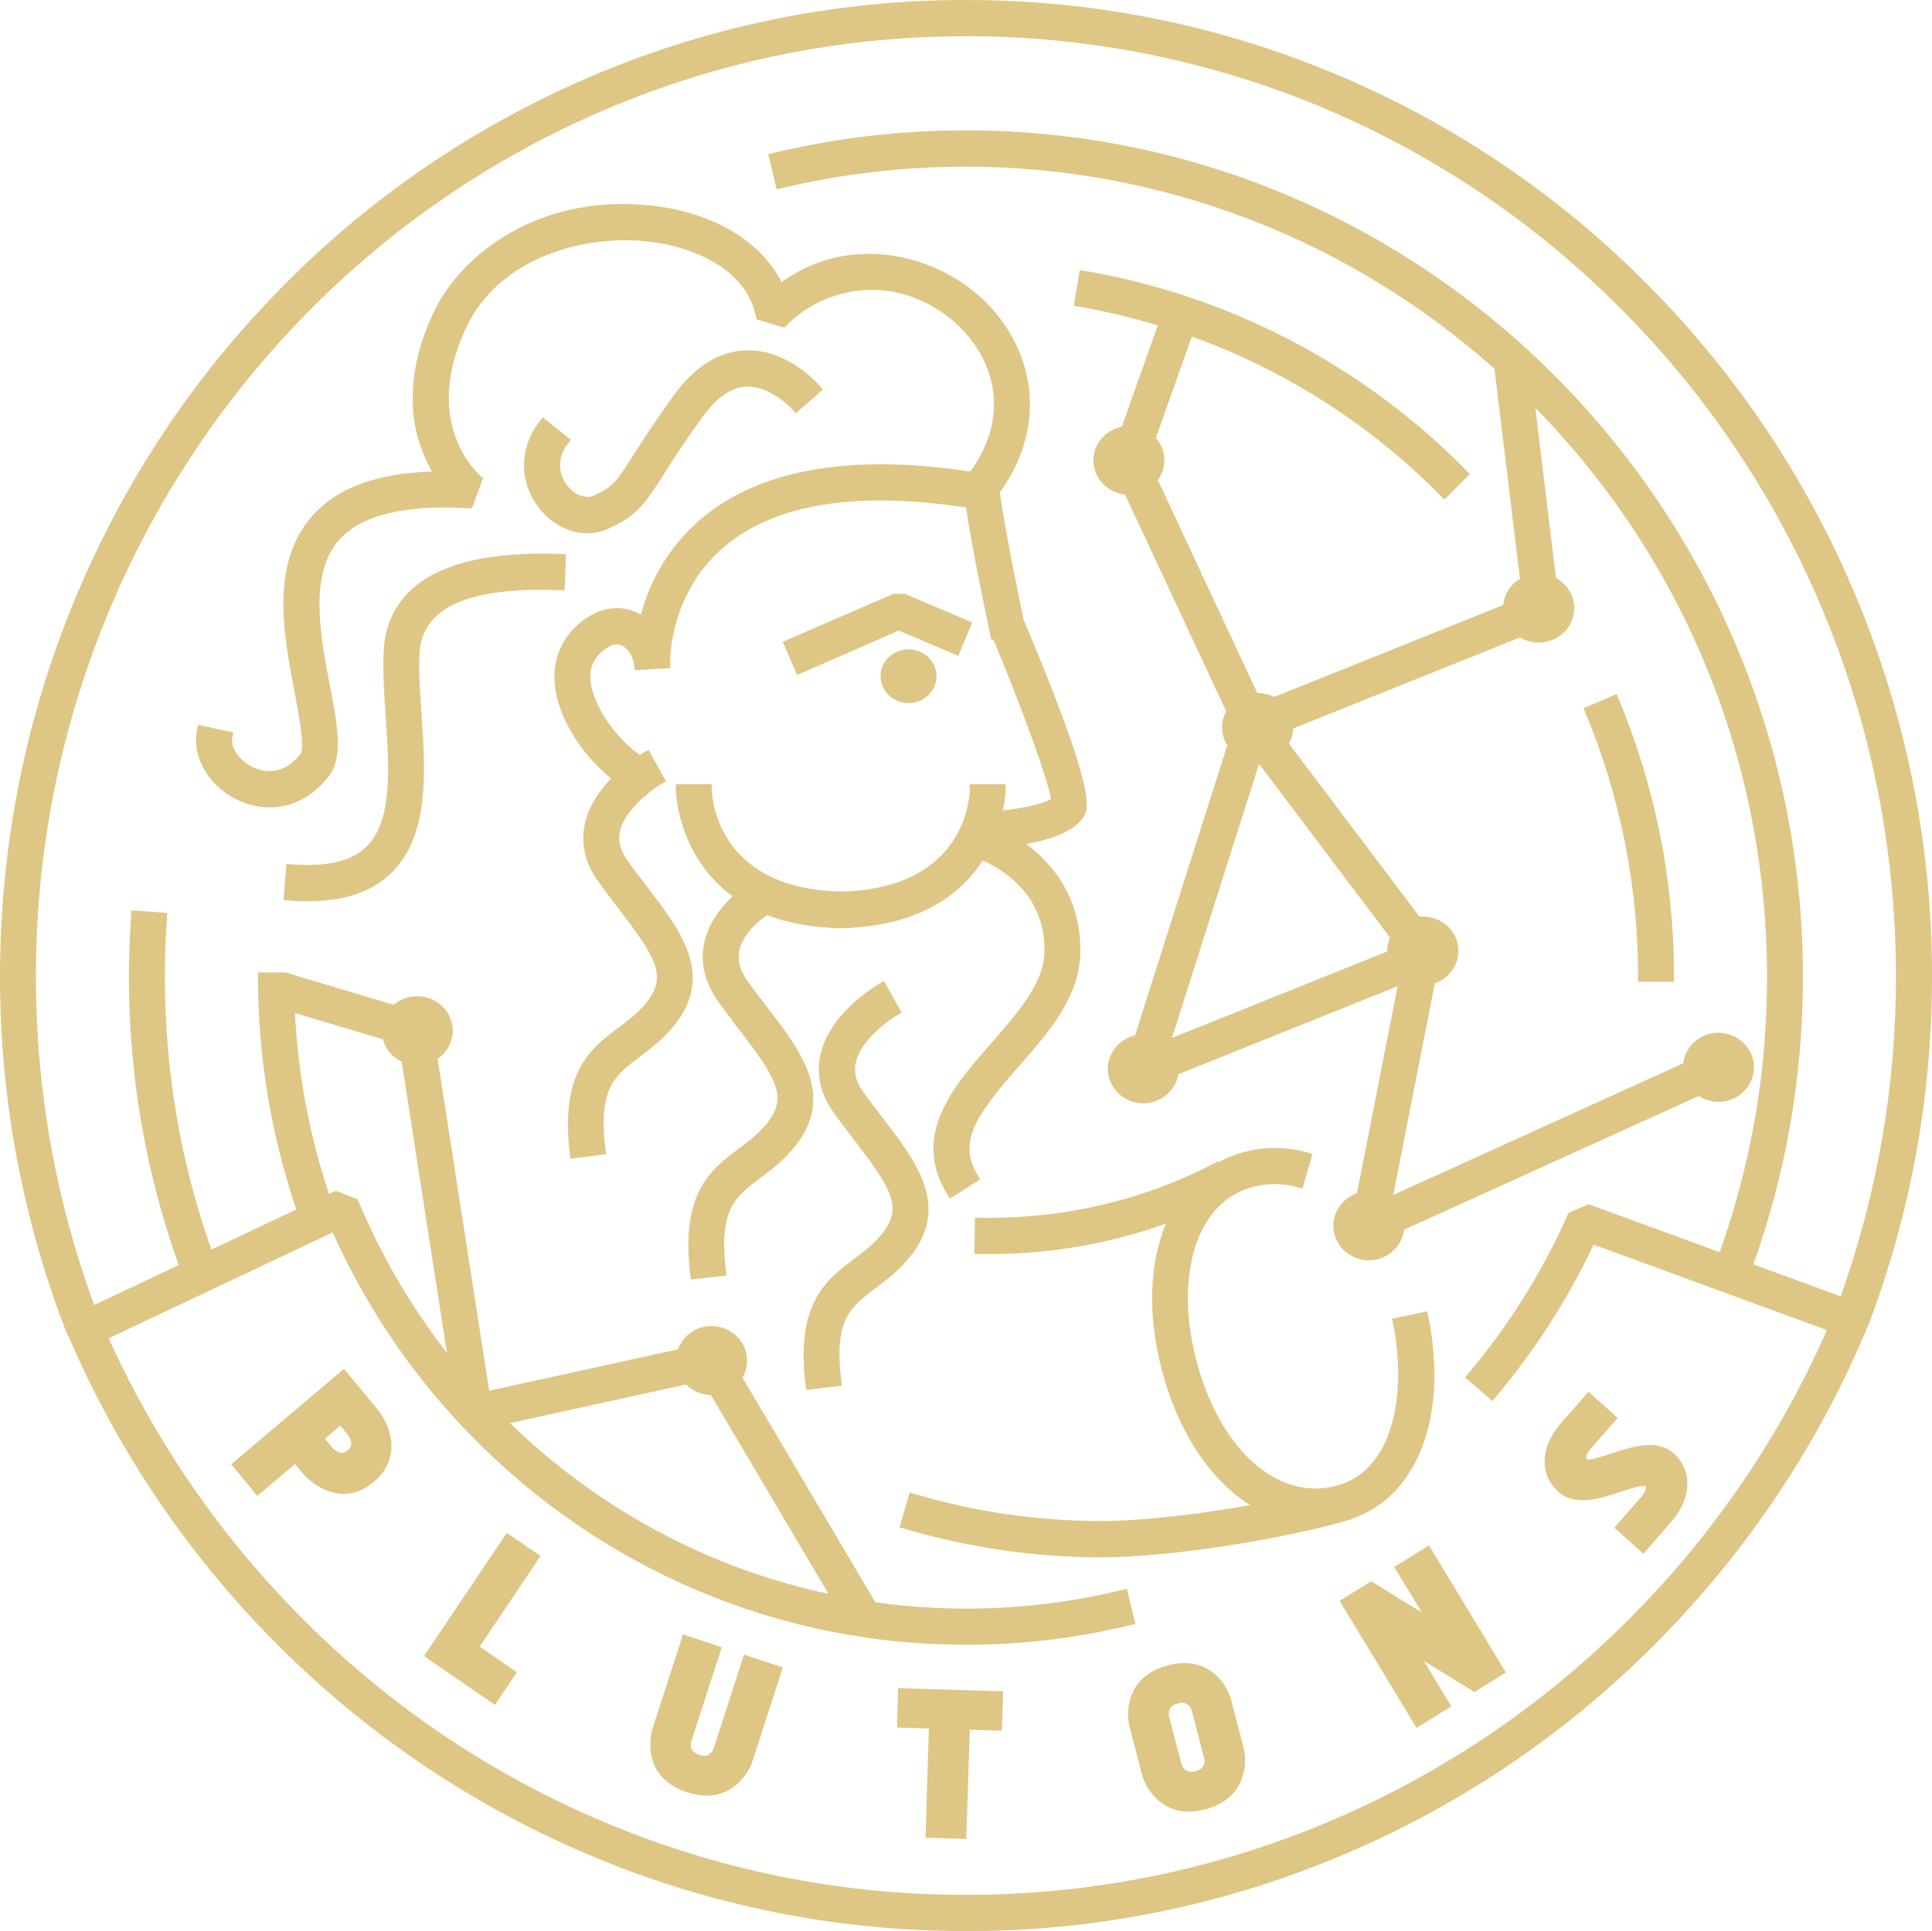
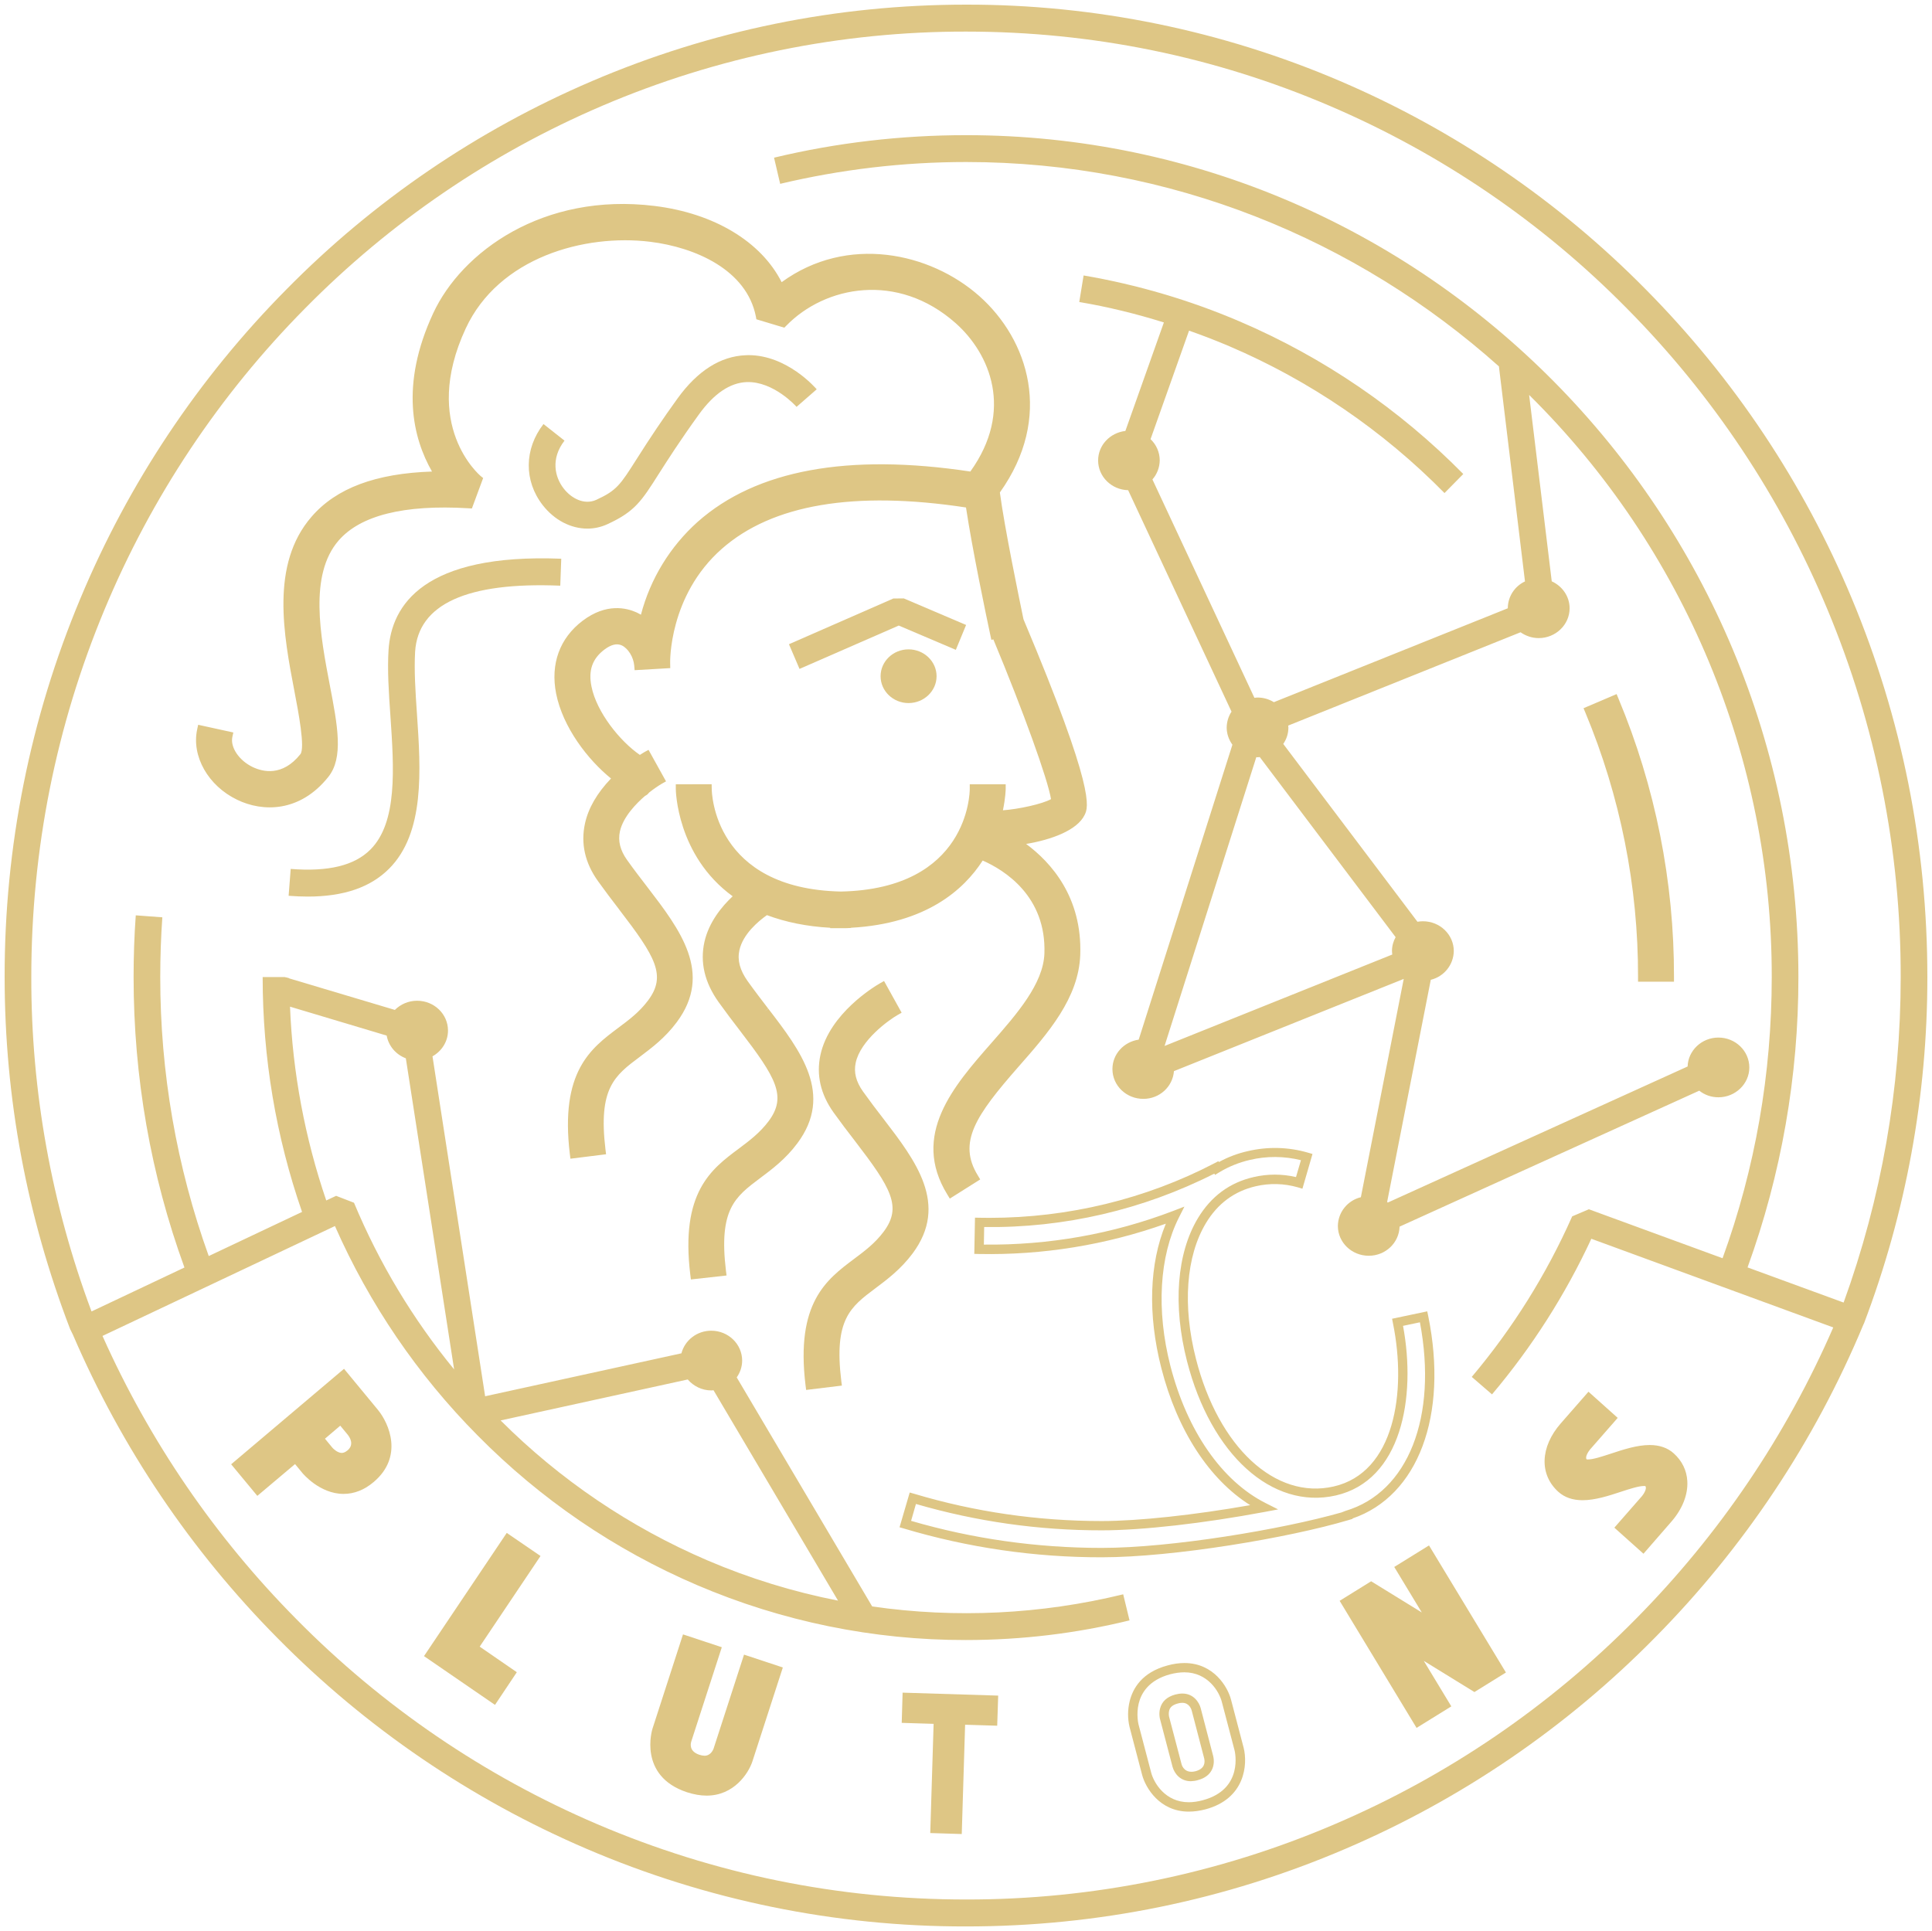
<svg xmlns="http://www.w3.org/2000/svg" version="1.1" id="Layer_1" x="0px" y="0px" viewBox="0 0 1956.6 1955.9" style="enable-background:new 0 0 1956.6 1955.9;" xml:space="preserve">
  <style type="text/css">
	.st0{fill-rule:evenodd;clip-rule:evenodd;fill:#DEC685;}
</style>
  <g>
    <path class="st0" d="M891,1136c-6.8-8.8-13.9-18.1-20.9-27.9c-7.8-11-10.5-21.6-8.1-32.7c5.2-24.2,34.1-45.4,44.8-51.5l-13.2-23.8   c-2,1.1-49,28.2-57.9,69.3c-4.1,18.8,0.1,37.2,12.5,54.6c7.2,10.1,14.5,19.6,21.5,28.7c34.9,45.5,50.7,68.7,29.2,97.6   c-9.2,12.3-19.8,20.3-31.1,28.7c-28,21-57,42.7-47.2,123.5l26.7-3.3c-7.9-65.1,10.7-79,36.5-98.3c11.8-8.8,25.1-18.8,36.7-34.3   C955.4,1219.8,924.1,1179.1,891,1136" />
    <path class="st0" d="M891.9,1006.7c-12.1,7.7-44.5,31.1-51.6,63.7c-3.8,17.4,0.1,34.5,11.8,50.8c7.2,10.1,14.4,19.5,21.3,28.5   c35.4,46.2,52.8,71.7,29.3,103.3c-9.6,12.9-20.5,21-32.1,29.7c-27.6,20.7-53.7,40.2-45.9,114.4l17.3-2.2   c-6.7-63.8,13.4-78.9,38.8-97.9c11.6-8.7,24.6-18.4,35.8-33.3c32.8-44,4-81.5-29.4-125c-6.8-8.9-14-18.2-21-28.1   c-8.7-12.2-11.6-24.1-8.9-36.5c5.1-23.3,30-43.6,43.1-52.1L891.9,1006.7L891.9,1006.7L891.9,1006.7z M816.4,1407.8l-0.6-4.7   c-10.2-83.6,21.3-107.1,49-127.9c11-8.2,21.5-16.1,30.2-27.8c18.7-25.1,7.5-44-29.2-91.8c-7.4-9.5-14.6-19.1-21.6-28.8   c-13.2-18.5-17.7-38.2-13.3-58.4c9.1-41.9,54.9-69.4,60.2-72.4l4.2-2.4l17.8,32.1l-4,2.3c-9.5,5.4-37.7,25.9-42.5,48.4   c-2.1,9.6,0.3,19.1,7.3,29c7,9.8,14,19,20.8,27.8c32.7,42.6,66.5,86.7,29.5,136.4c-12,16-25.6,26.2-37.6,35.2   c-25.4,19-42.2,31.6-34.6,93.9l0.6,4.7L816.4,1407.8L816.4,1407.8L816.4,1407.8z M568.4,565.9c-139.3-5.5-172,47.1-174.9,92.3   c-1.3,20.4,0.2,43.1,1.9,67.2c3.6,52.8,7.3,107.5-20.3,135.1c-16.2,16.2-42.6,22.6-80.7,19.6l-2.1,27.2c6.7,0.5,13.1,0.8,19.3,0.8   c36.4,0,63.5-9.3,82.4-28.2c36.4-36.4,32.1-100.1,28.3-156.3c-1.6-23.1-3-44.9-1.9-63.6c3.1-48.1,52.5-70.7,147-66.8L568.4,565.9   L568.4,565.9z" />
-     <path class="st0" d="M297.3,903c42.5,2.6,72.9-6,93.3-26.4c34.8-34.9,30.6-97.5,26.9-152.7c-1.6-23.2-3-45.1-1.9-64.2   c3.2-50.4,52.7-74.4,147.2-71.4l0.7-17.8C459,567.2,402,597.7,398.2,658.5c-1.3,20.3,0.2,42.7,1.9,66.5   c3.6,53.9,7.4,109.7-21.7,138.8c-16.5,16.5-42.5,23.5-79.6,21.3L297.3,903L297.3,903z M311.6,912.8c-6.3,0-12.8-0.2-19.7-0.8   l-4.7-0.4l2.8-36.6l4.7,0.4c36.6,2.9,61.8-3.1,76.9-18.3c26.1-26.1,22.4-79.7,19-131.5c-1.6-24.1-3.2-46.9-1.9-67.8   c3-47.3,36.6-102.3,179.8-96.7l4.7,0.2l-1.4,36.7l-4.7-0.2c-91.3-3.7-139.2,17.3-142.1,62.4c-1.2,18.4,0.3,40.1,1.9,63   c3.9,57.2,8.2,122.1-29.6,160C377.4,903.2,349.3,912.8,311.6,912.8L311.6,912.8L311.6,912.8z" />
    <path class="st0" d="M774.3,1024.2c-6.8-8.9-13.9-18.1-20.9-28c-8.7-12.2-11.7-23.6-9.2-35c4.3-19.4,23.2-34.1,31.9-39.9   c18.8,7.5,41.6,12.5,69.4,13.6v0.2c1.9,0,3.9,0,5.8-0.1c1.9,0.1,3.8,0.1,5.8,0.1v-0.2c77.3-3,116.4-36.6,136.2-69.6   c18.5,7.5,71.5,34.7,69.1,100.4c-1.2,32.4-28.3,63.3-54.6,93.2c-37.3,42.6-79.7,90.9-44.4,148.2l22.9-14.4   c-23-37.4,0.4-68.7,41.7-115.7c29.4-33.5,59.8-68.2,61.3-110.3c2.1-58.7-31.4-95.7-63-115.2c26.4-2.7,59.9-11.7,68-28.5   c2.9-6,10.5-21.9-62.3-195.1c-5.2-24.8-19.9-95.9-24.2-130.5c54.1-74.4,29.9-150.7-19-194.1c-50.6-44.8-134.3-61.2-198.9-10.3   c-18.5-42.3-65.3-72.1-127.5-79.8c-110.6-13.6-191.3,45.4-219.4,106c-36.3,78.3-16.3,133.4,2.9,162.8   c-59.9,0.6-101.6,15.3-126.8,44.4C278.7,573,292.2,643.3,303,699.9c5,26.3,11.3,59,4.9,67c-21,26.4-44.8,18.8-54.1,14.3   c-15.9-7.7-25.9-23-23.1-35.6l-26.3-5.8c-5.4,25,10.5,52.8,37.9,66c24.2,11.7,59.7,12.1,86.7-21.9c14.2-17.8,8.2-49.3,0.5-89.2   c-9.6-50.7-21.7-113.7,10-150.4c23.1-26.7,68.6-38.1,135.3-34.3l9.1-24.3c-0.7-0.5-63.9-52.6-16.4-154.9   c34.4-74.2,123.5-99,191.8-90.6c47.3,5.8,101.2,29.7,111,79.5l22.8,6.9c40.7-41.8,116.9-57,178-2.8c37,32.8,62.3,93.9,13.9,158.9   c-123.9-19.2-216.6-2.7-275.2,49.5c-35.6,31.6-51,69.6-57.7,98.3c-2.9-2.3-6-4.2-9.3-5.8c-9.2-4.2-27.8-8.7-49.8,7.8   c-21.8,16.4-30.7,41-25.1,69.1c6.6,33.5,32.4,67.4,58,86.5c-12.2,11.9-24.7,27.9-28.9,47.2c-4.1,18.8,0.1,37.2,12.5,54.6   c7.2,10.1,14.5,19.6,21.5,28.7c34.9,45.5,50.7,68.7,29.2,97.6c-9.2,12.3-19.9,20.3-31.2,28.7c-28,21-57,42.7-47.2,123.5l26.7-3.3   c-7.9-65.1,10.7-79,36.5-98.2c11.8-8.8,25.1-18.8,36.7-34.3c34.9-46.8,3.6-87.5-29.5-130.7c-7.1-9.2-14.1-18.5-20.9-27.9   c-7.8-11-10.4-21.7-8.1-32.7c3.3-15.4,16.2-29.6,27.9-39.4c0.8,0.3,3.2-2.6,3.2-2.6c5.5-4.3,10.4-7.6,13.7-9.4v0l-6.6-11.9   l-6.6-11.9c-2.4,1.4-4.7,2.8-7,4.4c-20.7-13.1-47.8-44.5-53.7-74.1c-3.6-18,1.3-31.7,14.8-42c8.3-6.3,15.8-7.9,22.5-4.8   c8,3.6,14.6,14.1,15.3,24.3l12.7-1l14.2-0.6c-0.1-0.7-1.8-70.6,53.9-119.8c52.7-46.6,138.4-60.7,254.6-42.5   c6.7,46.1,24.4,128.7,25.2,132.6l1.2-0.3c29.3,69.8,59.4,151.1,60.6,169.5c-8.5,7.4-44.3,14.1-59.7,14c3.9-15.3,4-26.1,4-26.5h-27   c0,4.4-1.6,105.8-135.3,108.6C718.3,905,716,803.6,715.9,799.2l-13.4,0.1H689c0,1,1,68.7,60.5,108.2   c-12.2,10.4-26.9,26.6-31.6,47.7c-4.3,19.2,0.2,38.4,13.6,57.1c7.2,10.1,14.5,19.6,21.5,28.7c34.9,45.5,50.7,68.6,29.2,97.5   c-9.2,12.3-19.9,20.3-31.1,28.8c-28,21-57,42.6-47.2,123.5l26.7-3.3c-7.9-65.1,10.7-79,36.5-98.3c11.8-8.8,25.1-18.8,36.7-34.3   C838.6,1108,807.3,1067.3,774.3,1024.2" />
    <path class="st0" d="M694,804c1.4,15.8,9.8,67.5,58.2,99.5l5.2,3.5l-4.8,4.1c-11.3,9.6-25.6,25.1-30,45.1   c-4,17.9,0.3,35.8,12.8,53.3c7.2,10.1,14.4,19.6,21.4,28.6c35.3,46.1,52.7,71.6,29.2,103.2c-9.6,12.8-20.4,21-31.9,29.6   c-27.8,20.8-53.9,40.3-46.1,114.6l17.4-2.2c-6.7-63.8,13.4-79,38.8-97.9c11.6-8.7,24.6-18.4,35.7-33.3c32.7-43.9,4-81.4-29.3-124.9   l3.7-3l-3.8,2.9c-6.8-8.9-13.9-18.2-21-28.1c-9.5-13.3-12.8-26.1-9.9-38.8c4.7-21.3,25.3-37.1,33.9-42.9l2.1-1.4l2.3,0.9   c19.5,7.8,42.4,12.3,67.8,13.3l4.4,0.2h1.2l3.5,0l2.2-0.2c62.5-2.5,107-25.1,132.4-67.3l2.1-3.4l3.7,1.5   c17.5,7.1,74.6,35.6,72.1,105c-1.3,34-29,65.6-55.7,96.1c-35.4,40.3-75.3,85.8-46.4,138.5l14.9-9.4c-20.6-38.3,4.4-71.6,44.5-117.3   c28.9-32.9,58.7-66.9,60.2-107.3c2.3-62.4-37.1-96.4-60.8-111l-11.8-7.3l13.8-1.4c27.2-2.8,57.5-11.9,64.2-25.8   c6.4-13.3-14.6-77.6-62.4-191.2c-4.8-22.7-20.1-96.5-24.5-131.8l-0.3-1.8l1.1-1.6c52.4-72,28.5-146.2-18.4-187.8   c-48.1-42.6-129.7-59.8-192.8-10.1l-4.8,3.8l-2.4-5.6c-17.9-40.9-64.2-69.7-123.7-77c-108.3-13.3-187.1,44.2-214.5,103.3   c-34.5,74.4-17.7,127.1,2.5,158.3l4.7,7.2l-8.6,0.1c-58.6,0.6-98.9,14.6-123.2,42.7c-38.9,44.9-25.7,114-15.1,169.5   c6.9,35.8,11.2,61.8,4,70.8c-23.1,29-49.6,20.6-59.9,15.6c-16.2-7.8-26.6-22.5-26.3-36.2l-17.3-3.8c-2.1,21.6,12.4,44.6,36,56.1   c22.5,10.9,55.6,11.2,80.9-20.5c12.8-16.2,7-46.7-0.4-85.4c-9.9-51.7-22.1-116,11-154.3c23.6-27.3,69.2-39.5,135.7-36.1l6.8-18.1   c-11.9-11.5-58.7-64.5-15.1-158.3c35.4-76.4,126.7-101.8,196.6-93.2c48,5.9,102.8,30.1,114.5,80.4l17.4,5.3   c42.7-41.9,120.2-56.3,182.5-1c38.2,33.9,64.9,97.5,14.5,165.3l-1.7,2.3l-2.8-0.4c-122.6-19-213.9-2.8-271.3,48.3   c-35.3,31.4-50.1,69.4-56.2,95.8l-1.7,7.2l-5.8-4.6c-3-2.3-5.7-4-8.3-5.3c-8.2-3.8-25-7.8-44.9,7.3c-20.3,15.3-28.6,38.2-23.4,64.4   c6.7,33.9,33.1,66.4,56.2,83.6l4.5,3.3l-4,3.9c-15,14.4-24.2,29.5-27.6,44.8c-3.8,17.4,0.1,34.5,11.8,50.8   c6.8,9.5,13.7,18.5,20.3,27.1l1.1,1.5c35.4,46.1,52.8,71.6,29.3,103.2c-9.6,12.9-20.6,21.1-32.2,29.7   c-27.6,20.7-53.7,40.2-45.9,114.5l17.4-2.1c-6.7-63.9,13.5-79,38.9-97.9c11.7-8.8,24.7-18.5,35.7-33.3c32.8-44,4-81.5-29.4-125   c-7-9.1-14-18.3-21-28c-8.7-12.1-11.6-24.1-8.9-36.4c3.8-17.4,18.2-32.5,29.5-42.1l2-1.7l0.3,0.1l0.4-0.4c4-3.3,7.7-6,11-8.1   l-8.6-15.5c-0.9,0.6-1.7,1.1-2.6,1.7L648,776l-2.6-1.6c-22.7-14.3-49.9-47.1-55.8-77.1c-3.9-19.7,1.7-35.4,16.6-46.7   c9.8-7.4,19-9.3,27.3-5.4c8.3,3.8,15.2,13.3,17.4,23.5l18.2-1c0.6-17,6.4-75.5,55.5-118.8c53.7-47.5,140.6-62.1,258.4-43.6l3.5,0.6   l0.5,3.4c5.7,38.9,19,103.3,24.1,127.7l0.4-0.1l1.5,3.6c28.6,68.3,59.7,151.5,61,171l0.2,2.4l-1.8,1.5   c-10.1,8.7-47.2,15.1-62.4,15.1h-0.4l-6,0l1.4-5.8c1.7-6.8,2.9-13.7,3.6-20.6h-17.4c-1.7,21.4-16.3,106-139.8,108.6   c-123-2.6-138.1-87.3-140-108.6L694,804L694,804L694,804z M699.7,1295.9l-0.6-4.7c-10.2-83.6,21.3-107.1,49.1-127.8   c11.1-8.3,21.4-16.1,30.2-27.8c18.7-25.1,7.6-44-29.1-91.8c-7-9.1-14.3-18.7-21.6-28.9c-14.1-19.8-18.9-40.2-14.3-60.9   c4.5-19.8,17.2-35.5,28.6-46.2c-56.9-41.4-57.6-108-57.6-108.7v-4.7l36.3-0.1l0.1,4.7c0,4.2,2.3,101.2,130.8,104   c129-2.7,130.5-99.7,130.5-103.9v-4.7h36.4v4.7c0,0.1-0.1,8.6-2.8,21.6c15.8-1.1,40.1-6.4,48.7-11.3   c-3.2-19.9-27.9-88.5-58.4-161.8l-2,0.5l-1-4.6c-4.4-20.6-18.4-87.6-24.7-129.5c-113.1-17.2-196.3-3.1-247.3,41.9   c-54,47.6-52.4,115.4-52.3,116.1l0.1,4.7l-36.1,2.1l-0.4-4.7c-0.7-8.5-6.2-17.4-12.6-20.4c-5-2.3-10.8-0.9-17.7,4.3   c-12.1,9.2-16.3,21-13,37.3c5.2,26.1,28.9,55.5,49,69.3c2.7-1.7,4.4-2.7,4.7-2.9l4.1-2.2l17.7,31.9l-4.1,2.3   c-3.6,2.1-8.6,5.5-13.1,9.1c-1,1.4-2.4,2.6-4,3.3c-8.5,7.3-22.2,21-25.5,36c-2.1,9.7,0.3,19.2,7.3,29c6.9,9.7,13.9,18.8,20.6,27.5   c32.9,42.9,66.7,87,29.7,136.7c-11.8,15.9-25.4,26-37.3,35c-25.7,19.2-42.4,31.7-34.9,94.1l0.6,4.7l-36.1,4.5l-0.6-4.7   c-10.1-83.6,21.3-107.1,49.1-127.9c11-8.2,21.4-16,30.2-27.8c18.7-25.1,7.5-44-29.2-91.8l-1.1-1.5c-6.7-8.7-13.6-17.8-20.4-27.3   c-13.3-18.5-17.7-38.2-13.3-58.4c3.4-15.7,12.3-31,26.4-45.7c-23.5-19-48.8-51.8-55.6-86c-5.9-30,3.6-56.2,26.9-73.8   c23.9-18.1,44.4-13,54.6-8.4c1.5,0.7,3,1.5,4.4,2.3c9.5-36.3,29.5-69,57.4-94c59.3-52.6,152.2-69.7,276.2-51   c44.3-61.7,19.9-119.4-14.9-150.3c-58.9-52.2-132.3-37.7-171.5,2.6l-2,2l-28.3-8.5l-0.5-2.8c-9.3-47.3-61.4-70.1-107-75.7   c-66.5-8.2-153.5,15.8-186.9,87.9c-45.6,98.3,14.5,148.7,15.1,149.3l2.6,2.1L477.9,515l-3.5-0.2c-65.2-3.9-109.4,7.2-131.5,32.7   c-30.2,34.9-18.4,96.7-8.9,146.4c7.9,41.1,14.1,73.5-1.5,93c-28.8,36.1-66.6,35.7-92.4,23.1c-29.3-14.1-46.3-44.1-40.4-71.3l1-4.6   l35.6,7.8l-1,4.6c-2.2,10.4,6.8,23.8,20.6,30.4c10.2,4.9,30.1,9.8,48.3-13c5-6.3-2.1-43.3-5.9-63.1c-11-57.5-24.7-129.1,17.2-177.4   c25-29,65-43.9,122-45.8c-19.3-33.8-32.7-87.3,1.2-160.3c28.8-62.1,111.3-122.6,224.2-108.7c60.3,7.4,107.9,36.1,128.7,77.2   c66.4-48.4,150.4-30.1,200.2,14.1c49.7,44.1,75.2,122.6,20.8,198.9c4.7,35.6,19.5,107,23.9,128.4c73.4,174.2,65.7,190.3,62,198.1   c-7.6,15.8-33.8,25.2-59.3,29.5c25,18.5,56.9,53.7,54.8,112.4c-1.6,43.8-32.5,79.1-62.5,113.2c-43.5,49.6-61.8,76.7-41.2,110.2   l2.4,4l-30.8,19.4l-2.5-4.1c-37.1-60.3,6.4-110,44.9-153.8c25.7-29.3,52.2-59.6,53.4-90.2c2.1-58.1-40.4-84.6-62.5-94.3   c-19.1,29.7-57.4,63.9-133.4,68.1v0.2l-4.7,0.2h-16.3v-0.4c-23.7-1.3-45.2-5.7-64.1-12.8c-8.5,6-24.3,19.1-27.9,35.6   c-2.2,10,0.5,20.2,8.4,31.3c7,9.8,14.1,19,20.8,27.8l-3.7,2.9l3.8-2.8c32.7,42.6,66.4,86.7,29.4,136.3   c-11.9,16-25.6,26.2-37.6,35.2c-25.5,19.1-42.2,31.6-34.7,94l0.6,4.7L699.7,1295.9L699.7,1295.9L699.7,1295.9z" />
    <path class="st0" d="M550.4,429.5c-19.6,25.3-19.9,57.5-0.8,82.1c12,15.4,28.7,23.8,45.3,23.8c6.9,0,13.8-1.5,20.3-4.5   c27.8-12.8,34.4-23.2,52.2-51.3c8.9-13.9,21-33,40.6-60.1c15.1-20.8,31.2-31.8,48.1-32.5c27.4-1,50.4,24.8,50.6,25.1l10.2-8.9   l10.2-8.9c-1.2-1.4-29.9-34.6-69.1-34.6c-0.9,0-1.8,0-2.8,0.1c-25.5,1-48.7,15.7-68.9,43.6c-14.5,20-28.3,40.6-41.5,61.5   c-16.7,26.3-20.2,31.8-40.8,41.3c-12.4,5.7-25.6-1.6-33.2-11.5c-8.9-11.4-13.3-30.1,0.9-48.4L550.4,429.5z" />
-     <path class="st0" d="M551.3,436.2c-15.4,22.9-14.8,50.8,2,72.4c15.3,19.7,39.8,27.2,59.8,18c26.5-12.2,32.5-21.6,50.2-49.6   c8.9-13.9,21-33,40.8-60.4c15.9-22.1,33.3-33.6,51.6-34.4c23.5-0.9,43.3,15.9,51,23.3l13.4-11.7c-8.3-8.5-32-29.6-62.4-29.6   c-0.8,0-1.6,0-2.5,0.1c-24.1,0.9-46,14.9-65.3,41.7c-20.1,27.9-32.4,47.2-41.3,61.2c-17,26.7-21,33-42.8,43   c-14.7,6.7-30.2-1.6-38.9-12.8c-11.7-14.5-12.4-35-1.9-50.4L551.3,436.2L551.3,436.2z M594.8,540.1c-18.4,0-36.3-9.4-49-25.7   c-20.5-26.3-20.1-60.8,0.8-87.9l2.9-3.8l28.6,22.7l-2.8,3.7c-12.5,16.1-8.7,32.6-0.9,42.6c6.4,8.3,17.5,14.6,27.5,10   c19.3-8.9,22.2-13.6,38.7-39.5c9-14.2,21.4-33.6,41.7-61.7c21.1-29.2,45.5-44.5,72.5-45.6c0.9-0.1,1.9-0.1,2.9-0.1   c41.6,0,71.5,34.8,72.7,36.3l3,3.6l-27.5,23.9l-3.1-3.5c-0.2-0.2-21.1-23.5-45.5-23.5h-1.3c-15.3,0.7-30.2,10.9-44.4,30.5   c-14.1,19.5-27.6,39.5-40.4,59.9c-17.9,28.1-25.3,39.7-54.3,53.1C610.1,538.4,602.5,540.1,594.8,540.1L594.8,540.1z M1363.9,1534.8   c66.2-19.6,98.2-100.9,77.8-201.1l-26.4,5.5c14.7,71.9,1,156.1-63.6,170.8c-61.8,14.1-121.5-40.4-145.1-132.6   c-14.1-55.2-10.3-106.7,10.6-141.3c12.6-20.9,30.6-34.2,53.4-39.4c14.9-3.6,30.4-3.2,45.1,1.1l7.6-26.2   c-19.1-5.6-39.3-6.1-58.6-1.6c-11.4,2.6-22.3,7-32.4,13.1l-0.5-1c-74,38.4-156.5,57.5-239.8,55.7l-0.5,27.2   c3.6,0.1,7.1,0.1,10.7,0.1c64.4,0,128.2-11.9,187.5-34.4c-20.4,40.3-23.9,95.4-9.1,153.4c17.8,69.4,54.6,120,99.1,142.4   c-55.4,10.4-119.6,18.5-163.9,18.5c-65.3,0-129.7-9.3-191.3-27.8l-7.6,26.1c64.6,19.3,131.6,29,199,28.9   c72.2,0,188.8-19.7,248.2-37.3L1363.9,1534.8L1363.9,1534.8z" />
    <path class="st0" d="M922.7,1540.4c62.3,18.2,127.2,27.4,193.1,27.4c70.2,0,182.4-18.7,242.7-35.9l4.1-1.6   c63.5-18.8,93.5-95.2,75.4-191l-17.1,3.6c13.6,73-1.8,156.6-68.1,171.8c-64.5,14.6-126.4-41.3-150.7-136.1   c-14.4-56.3-10.4-109.1,11.1-144.8c13.3-22.1,32.3-36.1,56.4-41.6c14.1-3.3,28.8-3.3,42.9,0l5-17.1c-16.9-4.2-34.7-4.3-51.6-0.3   c-10.9,2.5-21.4,6.7-31,12.5l-4.4,2.7l-0.7-1.3c-72.2,36.6-152.2,55.2-233.1,54.1l-0.3,17.8c65.9,0.7,130.4-10.7,191.7-34.1   l11.4-4.4l-5.5,10.9c-19.9,39.3-23.1,94-8.8,150.1c17,66.2,52.2,117,96.7,139.4l12.5,6.3l-13.8,2.6   c-62.1,11.6-123.7,18.6-164.8,18.6c-63.7,0.1-127-8.9-188.2-26.7L922.7,1540.4L922.7,1540.4L922.7,1540.4z M1115.8,1577.3   c-67.8,0.1-135.3-9.7-200.3-29.1l-4.5-1.3l10.3-35.2l4.6,1.3c61.1,18.3,125.1,27.6,189.9,27.6c37.1,0,93.7-6.1,150.3-16.1   c-41.5-26.1-73.9-75.8-90-138.9c-13.9-54.3-12.2-105.7,4.6-146.2c-60.7,21.6-124.8,32-189.3,30.7l-4.7-0.1l0.7-36.7l4.7,0.1   c3.4,0.1,6.7,0.1,10.1,0.1c79.6,0,158.3-19.1,227.5-55.2l4.2-2.2l0.5,0.9c9.2-5.1,19.1-8.8,29.4-11.1c20.1-4.7,41.1-4.2,60.9,1.6   l4.5,1.3l-10.2,35.2l-4.6-1.4c-13.9-4-28.6-4.4-42.7-1.1c-21.6,5-38.5,17.5-50.4,37.3c-20.2,33.6-23.9,83.7-10.1,137.6   c22.9,89.6,80.4,142.7,139.4,129.2c61.6-14,74.3-95.5,60.1-165.3l-0.9-4.6l35.6-7.5l1,4.7c20.5,100.8-10.3,182.4-76.7,205.1   l0.1,0.4l-4.4,1.3C1305.7,1557.5,1188.5,1577.3,1115.8,1577.3L1115.8,1577.3z M978.4,633l-63.1-26.9l-10.6,0.1L799,652.5l10.7,25   l100.5-43.9l57.8,24.6L978.4,633L978.4,633z" />
-     <path class="st0" d="M805.2,654.9l7,16.3l97.9-42.8l55.3,23.5l6.8-16.4l-57.9-24.7l-8.6,0.1L805.2,654.9L805.2,654.9z M807.2,683.7   L792.8,650l111.9-48.5l11.6-0.1l0.9,0.4l67.4,28.7l-14.1,33.8l-60.3-25.6L807.2,683.7L807.2,683.7z" />
    <path class="st0" d="M896.5,684.9c0,12.4,10.6,22.5,23.6,22.5s23.6-10.1,23.6-22.5c0-12.4-10.6-22.5-23.6-22.5   S896.5,672.6,896.5,684.9" />
    <path class="st0" d="M920.1,667.2c-10.4,0-18.9,8-18.9,17.8c0,9.8,8.4,17.8,18.9,17.8s18.9-8,18.9-17.8   C939,675.2,930.5,667.2,920.1,667.2 M920.1,712.1c-15.6,0-28.3-12.2-28.3-27.2c0-15,12.7-27.2,28.3-27.2s28.4,12.2,28.4,27.2   C948.5,699.9,935.7,712.1,920.1,712.1" />
    <path class="st0" d="M1410,966.8l-230.6,92.6l92.9-292.5c0.4,0,0.8,0.1,1.2,0.1c0.8,0,1.5-0.2,2.3-0.2l137.6,182.4   c-2.4,4.3-3.7,9.1-3.7,14C1409.7,964.4,1409.9,965.6,1410,966.8L1410,966.8L1410,966.8z M696.5,1397.2c5.8,6.7,14.3,11.1,24,11.1   c0.7,0,1.4-0.2,2.1-0.2l126.1,213.1c-45.3-8.9-89.6-22.5-132.1-40.7c-78.3-33.5-149.4-81.6-209.6-141.8L696.5,1397.2z    M391.6,1048.9c1.9,10.5,9.3,19.2,19.4,23l48.9,315.1c-41.8-51-75.8-107.5-101.4-168.8l-18.1-7l-10,4.7   c-21.6-63.3-34-129.4-36.7-196.3L391.6,1048.9L391.6,1048.9z M1656.7,1639.7c-87.2,88.5-190.7,159.1-304.9,207.9   c-118,50.6-245.1,76.5-373.5,76.3c-129.5,0-255.1-25.7-373.5-76.3c-114.2-48.8-217.8-119.5-304.9-207.9   c-82.1-82.9-148.5-180-196.1-286.6l235.4-111.3c34.8,78.9,83.7,150.8,144.4,212c63.6,64.5,139.1,116.1,222.4,151.7   c86,36.8,178.7,55.8,272.2,55.6c56.2,0,112-6.7,165.7-19.9l-6.4-26.4c-83.2,20.3-169.5,24.5-254.2,12.3l-137.2-232   c3.5-5,5.5-10.9,5.5-17c0-16.7-14-30.3-31.3-30.3c-14.6,0-26.8,9.8-30.2,22.9l-198.8,43.5L438,1069.9c9.3-5.2,15.7-14.9,15.7-26.1   c0-16.7-14-30.2-31.3-30.2c-8.8,0-16.8,3.6-22.5,9.3L293,991c0-0.5-4.9-1.4-4.9-1.4H266c0,81.8,13.5,161.7,39.9,237.9l-94.5,44.7   c-32.6-90.6-49.2-186.3-49.1-282.6c0-20.3,0.7-40.6,2.1-60.5l-26.9-2c-1.5,20.5-2.2,41.6-2.2,62.5c0,101.3,17.3,200.2,51.5,294.2   l-94.1,44.5C52.2,1220,31.5,1105.3,31.7,989.6c0-129.3,25.1-254.7,74.4-372.8c47.4-113.6,116.2-216.9,202.8-304.4   c86-87.3,188.2-157,300.9-205.2C726.3,57.4,851.6,31.8,978.3,32c127.8,0,251.8,25.3,368.5,75.3c112.7,48.2,214.9,117.9,300.9,205.2   c86.6,87.4,155.5,190.8,202.8,304.3c49.4,118.1,74.6,244.8,74.4,372.8c0,113.4-19.6,224.2-57.8,329.7l-97.3-35.6   c34.2-94.3,51.6-193.8,51.5-294.1c0-470.2-378.1-852.7-842.9-852.7c-65.7,0-131.1,7.6-194.5,22.8l6.2,26.5   c61.4-14.6,124.7-22.1,188.3-22.1c206.8,0,395.7,78.4,539.6,207l26.4,217.8c-10.5,4.9-17.3,15.4-17.4,27l0,0.2l-236.9,95.1   c-5-3.1-10.7-4.7-16.6-4.7c-1.1,0-2.1,0.2-3.1,0.3l-103.3-221.2c4.7-5.3,7.3-12.2,7.4-19.3c0-8.1-3.4-15.9-9.3-21.5l39-109.9   c13.7,4.8,27.4,10.1,40.8,15.8c81.6,34.9,155.6,85.4,217.9,148.7l19-19.3c-64.7-65.7-141.6-118.2-226.4-154.5   c-50.7-21.7-103.8-37.3-158.1-46.6l-4.4,26.9c29,4.9,57.6,11.9,85.7,20.7l-39,109.9c-15.5,1.8-27.6,14.4-27.6,29.9   c0,16.4,13.6,29.7,30.4,30.1l104.7,224.3c-3.1,4.7-4.8,10.3-4.9,16c0,6.5,2.2,12.5,5.8,17.5l-94.9,298.7   c-15,2.2-26.6,14.6-26.6,29.8c0,16.7,14,30.2,31.3,30.2c16.5,0,29.8-12.4,31-28.1l232.7-93.4l-43.4,221.1   c-13.5,3.3-23.1,15.2-23.3,29.1c0,16.7,14,30.2,31.3,30.2c17,0,30.7-13.1,31.2-29.5l303.5-137.7c5.3,4.2,12,6.7,19.4,6.7   c17.2,0,31.3-13.6,31.3-30.2c0-16.7-14-30.3-31.3-30.3c-16.9,0-30.7,13.1-31.2,29.3L1405.5,1218l-0.7-0.6l44.2-225   c13.5-3.3,23.1-15.3,23.3-29.1c0-16.7-14-30.2-31.3-30.2c-1.9,0-3.7,0.2-5.5,0.5l-135.9-180.1c3.3-4.8,5.2-10.4,5.2-16.6   c0-0.7-0.2-1.3-0.2-2l235.3-94.5c5.2,3.6,11.5,5.9,18.4,5.9c17.2,0,31.3-13.6,31.3-30.2c0-12.1-7.5-22.5-18.1-27.3L1548.6,400   c157.5,155.7,246,368.1,245.7,589.6c0,98-16.7,193.7-49.8,284.8l-110.3-40.4l-4.6,12.8l4.6-12.8l-25.1-9.2l-16.9,7.2   c-26,58.7-60.3,113.5-101.7,162.6l20.5,17.7c40.4-47.8,74.2-100.8,100.6-157.6l13.4,4.9l231.6,84.9   C1808.8,1454.4,1741,1554.5,1656.7,1639.7L1656.7,1639.7L1656.7,1639.7z M1951.9,989.6c0-132.9-25.8-261.9-76.5-383.4   c-48.7-116.8-119.6-223.1-208.6-313c-88.5-89.8-193.6-161.4-309.4-211c-119.8-51.3-248.7-77.7-379-77.5   c-131.3,0-258.9,26.1-379,77.5c-115.9,49.6-221,121.2-309.4,211c-89,89.9-159.9,196.2-208.6,313C30.5,727.6,4.5,858,4.7,989.6   c0,122.8,22.7,242.9,66.3,356.5l2.9,5.9c49.2,114.4,119.4,218.5,207,307c89.6,90.9,196.1,163.5,313.4,213.7   c121.3,52,252,78.7,384,78.5c133.1,0,262.3-26.4,384-78.5c117.4-50.2,223.8-122.8,313.4-213.7c90.2-91.1,162-198.8,211.3-317.1   l0.8-1.7C1930.3,1228.2,1952,1109.4,1951.9,989.6L1951.9,989.6L1951.9,989.6z" />
-     <path class="st0" d="M1275.1,773.7l-88.2,277.6l218-87.6v-0.5c0-4.6,1-9.1,2.9-13.5L1275.1,773.7z M1171.9,1067.5L1269,762l5.3,0.2   l3.8-0.3l141,186.9l-1.5,2.7c-2,3.6-3.1,7.6-3.2,11.8c0,0.7,0.1,1.3,0.2,1.9l0.5,3.6l-3.3,2.4L1171.9,1067.5L1171.9,1067.5   L1171.9,1067.5z M340.2,1206.1l21.9,8.5l0.8,1.8c23,55,53.1,106.7,89.7,153.8l-45.8-294.9c-9.4-4.4-16.4-12.7-19.1-22.7l-89-26.5   c3.2,62.6,14.8,124.2,34.5,183.3L340.2,1206.1L340.2,1206.1z M467.3,1403.4l-11-13.4c-41.7-50.9-75.9-107.5-101.4-168.1l-14.3-5.6   l-13,6.1l-1.7-5c-21.7-63.8-34.2-130.3-37-197.6l-0.3-6.7l107.2,31.9l0.5,2.9c1.5,8.7,7.8,16.2,16.4,19.5l2.6,1L467.3,1403.4   L467.3,1403.4L467.3,1403.4z M516.5,1441.4c58.5,56.9,126.9,102.6,201.9,134.7c38.7,16.6,79.3,29.4,120.7,38.3l-119.2-201.5   c-9.4-0.1-18.4-3.9-25.1-10.6L516.5,1441.4z M858.1,1627.9l-10.4-2.1c-45.6-9-90.2-22.7-133-41c-78.8-33.7-150.5-82.2-211.1-142.8   l-6.1-6.1l200.7-43.9l1.9,2.1c5.1,6,12.6,9.4,20.4,9.4l4.7-0.3L858.1,1627.9L858.1,1627.9z M110.1,1355.5   c47.2,104.4,112.6,199.5,193.2,280.9c86.7,88,189.8,158.3,303.4,206.9c117.4,50.3,243.9,76.2,371.6,75.9   c128.8,0,253.9-25.6,371.6-75.9c113.6-48.6,216.7-118.9,303.4-206.9l3.3,3.3l-3.3-3.3c82.8-83.6,149.5-181.6,196.9-289.2   l-236.3-86.6c-26.3,55.7-59.7,107.7-99.4,154.7l-3.1,3.7l-27.6-23.9l3-3.6c41.1-48.8,75.1-103.1,101-161.4l0.8-1.7l20.3-8.7   l132.7,48.6c31.9-89.5,48.1-183.7,47.9-278.7c0-217.5-83.2-421.7-234.6-576.5l20.9,172.4c11.3,6.2,18.5,17.8,18.5,30.4   c0,19.3-16.2,35-36,35c-6.7,0-13.2-1.8-18.9-5.3l-229.8,92.3c-0.2,5.4-1.6,10.6-4.2,15.3l132.2,175.3c1.1-0.1,2.2-0.2,3.4-0.2   c19.8,0,36,15.7,36,34.9c0,14.8-9.7,27.9-23.9,32.8l-42.1,214.3l293.6-133.3c2.3-17.9,17.7-31.1,35.7-30.9c19.9,0,36,15.7,36,35   c0,19.3-16.2,34.9-36,34.9c-7.1,0-13.9-2-19.9-5.9l-298.4,135.4c-2,17.4-17.4,31-35.7,31c-19.8,0-36-15.7-36-35   c0-14.8,9.7-27.9,23.9-32.8l41.2-209.8l-222.1,89.2c-2.7,16.7-17.8,29.4-35.4,29.4c-19.8,0-36-15.7-36-34.9   c0-16.1,11.7-30.2,27.6-33.9l93.4-293.8c-6.6-10.4-7.1-23.6-1.1-34.5L1139.4,501c-17.9-1.9-32.1-16.9-32.1-34.7   c0-16.7,12.2-30.8,28.8-34.1l36.4-102.6c-26.4-8-53.2-14.4-80.4-19.1l-4.6-0.8l6-36.2l4.7,0.8c54.7,9.3,108.1,25.1,159.2,46.9   c85.4,36.5,162.8,89.3,227.9,155.5l3.3,3.3l-25.7,26l-3.4-3.4c-61.9-62.8-135.4-113-216.4-147.6c-11.9-5-23.9-9.7-36.1-14.1   l-36.4,102.7c10.6,12,11.5,29.7,2,42.6l100.6,215.5c6,0.4,11.9,1.4,17.2,4.2l232-93.1c1-11,7.2-20.7,16.9-26.5l-25.8-212.8   c-148.3-132-338.3-204.7-535.2-204.7c-63.3,0-126.3,7.4-187.2,21.9l-4.6,1.1l-8.4-35.7l4.6-1.1c64.1-15.3,129.7-23,195.6-23   c467.4,0,847.6,384.7,847.6,857.4c0,100.1-16.9,198-50.2,291.2l88.4,32.4c37.1-103.9,56.1-213.3,56-323.6   c0-128.6-24.9-253.4-74-371c-47.2-113-115.7-215.9-201.8-302.9c-85.6-86.9-187.3-156.2-299.4-204.2   C1229.1,62,1104.3,36.5,978.3,36.7c-127.1,0-250.4,25.2-366.7,74.9c-112.1,48-213.8,117.3-299.4,204.1   C135.1,495.2,35.9,737.4,36.4,989.6c0,114,19.9,225.8,59,332.2l85.6-40.5c-33.5-93.6-50.5-192.3-50.4-291.8c0-21,0.7-42.1,2.2-62.8   l0.3-4.7l36.3,2.7l-0.3,4.7c-1.4,20-2.1,40.1-2.1,60.2c0,94.9,15.8,187.8,47.1,276.1l86-40.7c-25.7-75.8-38.9-155.4-38.8-235.4   v-4.7h26.9c2.3,0.3,4.6,0.9,6.7,1.8l103.8,31c6.6-5.6,14.9-8.7,23.8-8.7c19.8,0,36,15.7,36,35c0,11.3-5.8,21.9-15.3,28.4   l52.2,336.2l191.2-41.9c5.2-14.3,18.8-23.7,34-23.6c19.9,0,36,15.7,36,35c0,6-1.6,11.9-4.7,17.2l134.6,227.6   c85.1,11.8,169.9,7.1,250.1-12.6l4.6-1.1l8.6,35.6l-4.6,1.1c-54.6,13.4-110.6,20.1-166.9,20c-95.1,0-187.3-18.8-274.1-55.9   c-83.9-35.9-159.9-87.7-223.9-152.7c-60-60.5-108.5-131.3-143.4-209L110.1,1355.5L110.1,1355.5z M978.3,1928.7   c-130.1,0-256.4-25.8-375.3-76.7c-114.7-49.1-218.8-120.1-306.4-209c-82.5-83.3-149.2-180.8-197-287.9l-1.9-4.2l244-115.4l1.9,4.4   c34.5,78.4,83.2,149.7,143.4,210.6c63.1,64.1,138.2,115.3,220.9,150.7c85.4,36.6,177.4,55.4,270.4,55.2c54.2,0,108.1-6.3,160-18.7   l-4.2-17.3c-82.3,19.5-167.6,23.3-251.3,11.3l-2.2-0.3l-140-236.6l1.8-2.5c3-4.2,4.6-9.2,4.6-14.3c0-14.1-11.9-25.6-26.6-25.6   c-12-0.1-22.5,7.8-25.7,19.4l-0.7,2.8l-206.6,45.2l-54.7-352.5l2.9-1.6c8.1-4.3,13.2-12.7,13.3-21.9c0-14.1-11.9-25.5-26.5-25.5   c-7.2,0-14.1,2.8-19.2,7.9l-2,2l-113-33.8l-1-0.2l-16.5,0.1c0.4,78.9,13.8,157.1,39.6,231.6l1.4,4l-103,48.7l-1.8-4.9   c-32.8-91.2-49.5-187.3-49.3-284.2c0-18.7,0.6-37.6,1.8-56.2l-17.4-1.3c-1.3,19.1-1.9,38.3-1.9,57.4c0,100.6,17.3,199.1,51.3,292.6   l1.5,4l-102.7,48.6l-1.8-4.8C47.6,1221.2,26.8,1105.9,27,989.6c0-129.9,25.2-255.9,74.8-374.6c47.6-114.1,116.8-218,203.8-305.9   C392,221.4,494.7,151.4,607.9,103c117-50.1,243-75.9,370.4-75.7c128.4,0,253,25.4,370.4,75.7c113.2,48.4,216,118.4,302.4,206.2   c87,87.9,156.2,191.7,203.9,305.9c49.6,118.7,75,246,74.7,374.6c0.1,113-19.6,225.1-58.1,331.3l-1.6,4.5l-106.2-38.9l1.6-4.4   c34-93.7,51.3-192.7,51.2-292.4c0-467.6-376-848-838.2-848c-63.8,0-127.3,7.3-188.8,21.6l4,17.3c60.6-14.1,122.6-21.1,184.8-21.1   c199.9,0,392.6,74,542.8,208.2l1.3,1.2l27,222.9l-3,1.5c-8.9,4.1-14.6,12.9-14.7,22.7v3.2l-3,1.4l-239.1,96l-2-1.2   c-4.8-2.9-10.4-4.7-15.7-3.9l-3.4,0.5l-2.4-3l-104.6-224l2-2.3c4-4.5,6.2-10.2,6.3-16.2c0-6.9-2.9-13.4-7.8-18.1l-2.2-2.1   l41.6-117.3l4.5,1.6c14.9,5.3,28.4,10.4,41,15.9c80.7,34.5,154,84.2,216,146.3l12.4-12.5c-63.6-63.8-138.8-114.7-221.6-150.1   c-48.9-20.9-100-36.2-152.4-45.5l-2.9,17.6c26.6,4.7,54,11.5,81.6,20l4.7,1.5l-41.6,117.3l-3,0.3c-13.3,1.6-23.4,12.4-23.4,25.2   c0,13.7,11.6,25.1,25.8,25.4l2.9,0.1l107,229.3l-1.4,2.2c-2.6,4-4.1,8.7-4.1,13.4c0,5.2,1.7,10.3,4.9,14.6l1.4,2l-96.6,303.8   l-2.9,0.4c-12.8,1.9-22.5,12.7-22.5,25.1c0,14.1,11.9,25.5,26.6,25.5c13.7,0,25.3-10.4,26.3-23.7l0.2-2.9l2.7-1.1l240.8-96.7   l-45.7,232.6l-2.9,0.7c-11.4,2.7-19.5,12.8-19.7,24.5c0,14.1,11.9,25.5,26.6,25.5c14.2,0,26.1-11.2,26.4-24.9l0.1-3l308.7-140.1   l2.3,1.7c4.7,3.7,10.5,5.7,16.4,5.7c14.6,0,26.6-11.4,26.6-25.5s-11.9-25.5-26.6-25.5c-14.4,0-26,10.8-26.4,24.7l-0.1,2.9l-2.7,1.2   l-306.2,139l-5-3.6l0.3-3.4l44.8-228l2.9-0.7c11.4-2.7,19.5-12.8,19.7-24.5c0-14-11.9-25.5-26.5-25.5c-1.6,0-3.1,0.2-4.7,0.4   l-2.8,0.5l-139.6-185.1l1.9-2.8c2.8-4.1,4.4-9,4.4-14c-0.1-0.6-0.2-1.2-0.2-1.8l-0.2-3.4l3.1-1.3l237.7-95.4l2.1,1.5   c4.6,3.3,10,5,15.7,5c14.6,0,26.6-11.5,26.6-25.5c-0.2-10-6.2-19-15.3-23l-2.4-1.1L1542.2,387l9.7,9.6   C1711.3,554.3,1799,765,1799,989.6c0,98.5-16.9,194.9-50.1,286.4l-1.6,4.5L1637,1240l-3,8.3l-8.9-3.2l3-8.4l-18.9-7l-13.4,5.8   c-25.5,57.1-58.7,110.4-98.7,158.4l13.3,11.5c38.7-46.6,71.3-98,96.8-152.9l1.9-3.9l253.8,93l-2,4.6   c-48,110.5-116.1,211.1-200.9,296.7c-87.6,88.9-191.6,159.9-306.4,209C1235,1902.8,1107.3,1928.9,978.3,1928.7z M978.3,9.5   c-130.7,0-257.6,25.9-377.1,77.1c-115.3,49.3-219.9,120.7-307.9,210C204.6,386,134.1,491.8,85.7,608   C35.1,728.9,9.2,858.6,9.4,989.6c0,121.4,22.2,240.7,66,354.8l2.7,5.5c49,113.9,118.9,217.6,206.1,305.8   c89.2,90.5,195.1,162.8,311.9,212.7c120.7,51.7,250.7,78.3,382.1,78.1c132.5,0,261-26.3,382.1-78.1   c116.8-50,222.8-122.2,311.9-212.7c89.8-90.7,161.2-197.8,210.3-315.6l0.9-1.9c42.1-111.4,63.7-229.5,63.6-348.5   c0.2-131-25.7-260.7-76.2-381.6c-48.5-116.2-119-222-207.6-311.5c-88-89.3-192.6-160.7-307.9-210C1236.3,35.5,1108,9.3,978.3,9.5z    M978.3,1955.9c-133.7,0-263.6-26.5-385.8-78.9c-117.9-50.4-224.9-123.4-315-214.7c-88-88.9-158.6-193.6-208-308.5l-2.8-5.7   C22.6,1233.8,0,1112.2,0,989.6c0-133.6,25.9-263.2,77-385.3C125.9,487,197,380.2,286.5,289.9c88.9-90.2,194.5-162.2,310.9-212   C717.8,26.3,847.4-0.2,978.3,0c131.9,0,260.1,26.2,380.9,77.8c116.4,49.8,222,121.8,310.9,212c89.5,90.4,160.6,197.1,209.6,314.5   c51,122,77.2,253,76.9,385.3c0,120.8-21.6,239.3-64.3,352.2l-1,2.1c-49.5,118.8-121.6,226.9-212.2,318.4   c-90,91.4-197,164.3-315,214.7C1242.2,1929.3,1110.9,1956.2,978.3,1955.9L978.3,1955.9z" />
    <path class="st0" d="M1609.9,719.8c35.7,85.4,54,177.2,53.8,269.8h27c0-97.3-18.8-191.6-55.9-280.4L1609.9,719.8L1609.9,719.8   L1609.9,719.8z" />
    <path class="st0" d="M1668.4,984.9h17.5c-0.4-92.5-18.6-184-53.7-269.5l-16.1,6.9C1650.2,805.6,1668,894.8,1668.4,984.9   L1668.4,984.9L1668.4,984.9z M1695.3,994.3h-36.4v-4.7c0.2-92-18-183.1-53.4-268l-1.8-4.3l33.5-14.3l1.8,4.4   c37.4,89.4,56.5,185.4,56.3,282.3L1695.3,994.3L1695.3,994.3z M345.2,1437.4l10.6,12.8c1.1,1.3,10.3,13.1-0.7,22.4   c-2.4,2.3-5.6,3.6-8.9,3.7c-7.2,0-13-6.9-13.1-6.9l-10.6-12.8L345.2,1437.4L345.2,1437.4L345.2,1437.4z M347.9,1393.1l-107.1,90.6   l20.4,24.7l38.1-32.2l10.6,12.8c0.7,0.8,16.3,19.4,38,19.4c9.7,0,19-3.7,27.6-11c27.3-23.1,14.1-53.8,3.4-66.7L347.9,1393.1   L347.9,1393.1L347.9,1393.1z" />
    <path class="st0" d="M329.1,1457.2l7.6,9.2c1.2,1.4,5.4,5.2,9.4,5.2c1.2,0,3.1-0.3,5.9-2.6c6.9-5.9,2.4-13,0.1-15.9l-7.5-9.1   L329.1,1457.2z M346.2,1481.1c-9.4,0-16.4-8.3-16.7-8.6l-13.6-16.4l29.9-25.3l13.6,16.5c6.7,8.2,8.9,20.4-1.3,29   C354.8,1479.2,350.6,1481,346.2,1481.1L346.2,1481.1z M299.9,1469.4l13.6,16.5c0.2,0.2,14.6,17.7,34.3,17.7   c8.5,0,16.8-3.3,24.5-9.9c24.5-20.7,12.5-48.4,2.8-60.2l-28-33.9l-99.8,84.5l14.4,17.4L299.9,1469.4L299.9,1469.4L299.9,1469.4z    M260.6,1515.1l-26.5-32l114.3-96.7l34.1,41.3c11.8,14.2,26.1,47.8-4,73.3c-9.5,8.1-19.8,12.1-30.6,12.1c-24.3,0-41.5-21-41.6-21.1   l-7.5-9.1L260.6,1515.1L260.6,1515.1z M514.5,1559.2l-78.6,117l64.1,44l16.9-25.3l-37.6-25.9l61.6-91.7L514.5,1559.2L514.5,1559.2z   " />
    <path class="st0" d="M442.5,1674.9l56.3,38.7l11.7-17.4l-37.7-25.9l61.6-91.7l-18.6-12.8L442.5,1674.9L442.5,1674.9z M501.3,1726.8   l-71.9-49.4l83.8-124.8l34.2,23.4l-61.6,91.8l37.6,25.9L501.3,1726.8L501.3,1726.8L501.3,1726.8z M727,1772.8   c-0.1,0.1-3.4,10.2-13.6,10.2c-2.3,0-4.6-0.4-6.8-1.2c-14.8-4.9-11.8-17.1-11.1-19.4l29.5-91l-30.3-10.1l-29.4,91   c-0.1,0.4-13.4,43.4,32,58.4c6.4,2.1,12.5,3.2,18.3,3.2c25,0,38.2-20.4,41.7-31.2l29.4-91l-30.3-10L727,1772.8L727,1772.8z" />
    <path class="st0" d="M697.7,1667.4l-27.9,86.4c-0.5,1.6-11.6,39,29,52.5c5.9,1.9,11.6,3,16.8,3c22.2,0,34-18.3,37.2-27.9l28-86.5   l-21.3-7.1l-28,86.6c-3.8,10.4-15.3,15.8-25.8,12c-0.1-0.1-0.3-0.1-0.4-0.2c-15.8-5.2-16.3-18.4-14.2-25.3l28-86.6L697.7,1667.4   L697.7,1667.4z M715.6,1818.7c-6.3,0-13-1.2-19.8-3.4c-50-16.5-35.2-63.9-35-64.4l30.9-95.5l39.3,13l-30.9,95.4   c-0.9,2.9-2,10.1,8.1,13.5c1.7,0.6,3.5,0.9,5.3,1c6.3,0,8.7-6.1,9.1-7l30.9-95.4l39.3,13l-30.9,95.4   C757.9,1796.2,743.3,1818.7,715.6,1818.7L715.6,1818.7z M913.2,1745l32.3,1l-3.4,110.6l31.9,1l3.4-110.7l32.5,1l1-30.5l-96.8-3   L913.2,1745L913.2,1745z" />
-     <path class="st0" d="M947,1852.1l22.4,0.7l3.4-110.7l32.5,1l0.7-21l-87.3-2.8l-0.6,21.1l32.3,1L947,1852.1z M978.6,1862.6   l-41.3-1.3l3.4-110.6l-32.3-1l1.2-39.9l106.3,3.3l-1.3,39.9l-32.5-1L978.6,1862.6L978.6,1862.6L978.6,1862.6z M1211.9,1798.5   c-1.9,0.5-3.9,0.8-5.8,0.9c-10.5,0-13.6-9.9-13.9-11l-12.8-48.7c0-0.1-0.9-3.8,0.1-7.9c1.3-5.5,5.3-9.1,12.1-10.9   c1.9-0.5,3.9-0.8,5.9-0.8c10.5,0,13.6,9.9,13.9,11l12.8,48.7C1224.6,1782.1,1226.9,1794.5,1211.9,1798.5L1211.9,1798.5   L1211.9,1798.5z M1242.1,1722.7c-3-11.6-15.9-33.6-42.7-33.6c-5.3,0.1-10.5,0.8-15.6,2.2c-24.1,6.4-32.4,21.6-35.2,33.1   c-3,12.3-0.2,23-0.1,23.4l12.8,48.8c3,11.6,15.9,33.6,42.7,33.6c4.9,0,10.1-0.7,15.6-2.2c46.3-12.4,35.4-56.1,35.3-56.5   L1242.1,1722.7L1242.1,1722.7z" />
    <path class="st0" d="M1197.4,1724.7c-1.6,0-3.1,0.2-4.7,0.7c-6.6,1.8-8.1,4.9-8.7,7.4c-0.7,2.9-0.1,5.7-0.1,5.7l12.8,48.7   c0.4,1.4,3.3,9.5,14,6.8c9.8-2.6,9.7-9.3,8.8-13.1l-12.7-48.7C1206.5,1731.4,1204.5,1724.7,1197.4,1724.7L1197.4,1724.7z    M1206,1804.1c-10.7,0-16.6-7.8-18.5-14.5l-12.8-48.8c-0.1-0.3-1.2-5,0.1-10.2c1.8-7.2,7-12,15.5-14.3c2.3-0.6,4.7-1,7.1-1   c11.5,0,17,9.1,18.5,14.5l12.7,48.7c2.2,8.9-0.6,20.6-15.5,24.5C1210.8,1803.7,1208.4,1804,1206,1804.1L1206,1804.1L1206,1804.1z    M1199.4,1693.8c-4.5,0-9.4,0.7-14.4,2c-21.8,5.9-29.3,19.3-31.8,29.6c-2.7,11.2-0.2,21-0.2,21.1l12.8,48.8   c2.7,10.4,14.2,30.1,38.1,30.1c4.5,0,9.4-0.7,14.4-2.1c41.3-11.1,32.4-49.2,31.9-50.8l-12.8-48.7   C1234.8,1713.5,1223.3,1693.8,1199.4,1693.8L1199.4,1693.8z M1203.9,1834.9c-29.6,0-43.8-24.3-47.2-37.1l-12.8-48.8   c-2-8.5-1.9-17.3,0.1-25.7c3.1-12.8,12.2-29.5,38.6-36.5c5.8-1.6,11.5-2.4,16.9-2.4c29.7,0,43.9,24.3,47.2,37.1l12.8,48.8   c4.2,16.8,1.6,51.5-38.7,62.3C1215,1834.1,1209.3,1834.9,1203.9,1834.9L1203.9,1834.9L1203.9,1834.9z M1418.5,1588.7l35.6,58.8   l-65.5-40.3l-25.5,15.8l73,120.5l27.2-16.8l-35.6-58.8l65.5,40.3l25.5-15.8l-73-120.6L1418.5,1588.7L1418.5,1588.7z" />
    <path class="st0" d="M1369.6,1624.5l68.1,112.5l19.2-11.8l-43.3-71.5l79.6,49l19-11.8l-68.1-112.5l-19.2,11.8l43.3,71.5l-79.6-49   L1369.6,1624.5L1369.6,1624.5z M1434.6,1750.1l-77.9-128.7l31.9-19.8l51.3,31.6l-27.9-46.1l35.2-21.8l77.9,128.7l-31.9,19.8   l-51.3-31.6l27.9,46.1L1434.6,1750.1L1434.6,1750.1z M1584.2,1444.7c-19.2,21.9-20.3,47.2-2.8,62.9c5.3,4.8,12.5,7.2,21.2,7.2   c12,0,25.6-4.4,37.6-8.4c9.6-3.1,18.6-6.1,24.5-6.1c1.4,0,3.4,0.2,4.4,1c6.6,5.9-2.3,16.5-2.6,16.9l-25,28.5l22.4,20.1l25-28.6   c10.5-12,15.9-25.5,15.1-38c-0.6-9.6-5-18.6-12.3-24.9c-5.3-4.8-12.4-7.2-21.1-7.2c-12,0-25.7,4.5-37.7,8.4   c-9.6,3.2-18.7,6.1-24.6,6.1c-1.4,0-3.4-0.2-4.4-1.1c-6.5-5.9,2.5-16.4,2.9-16.9l24.8-28.4l-22.6-20.2L1584.2,1444.7L1584.2,1444.7   z" />
    <path class="st0" d="M1648.1,1546.5l15.4,13.8l21.8-25c9.7-11.1,14.7-23.3,14-34.6c-0.5-8.4-4.4-16.2-10.7-21.7c-4.4-4-10.5-6-18-6   c-11.2,0-24.5,4.4-36.2,8.2c-14.9,4.9-28.5,8.7-33.7,4.1c-7.2-6.5-3.5-16.4,2.4-23.5l21.9-25l-15.6-13.9l-21.7,24.8   c-17.3,19.8-18.7,42.4-3.3,56.2c4.5,4,10.5,6,18.1,6c11.2,0,24.4-4.3,36-8.1c14.9-4.9,28.4-8.7,33.6-4.1c7.3,6.5,3.4,16.7-2.1,23.4   L1648.1,1546.5L1648.1,1546.5z M1664.4,1573.7l-29.5-26.4l28.1-32.1c1.5-1.8,5.4-7.7,3.2-10.1c0,0.1-0.5,0-1.4,0   c-5.2,0-14.3,2.9-23.1,5.8c-12.4,4.1-26.3,8.6-39,8.6c-9.9,0-18.1-2.8-24.4-8.4c-19.6-17.6-18.6-45.5,2.4-69.5l28-32l29.6,26.5   l-27.9,31.9c-1.6,1.9-5.6,7.8-3.5,10.2c0.1-0.1,0.6,0,1.4,0c5.3,0,14.3-3,23.2-5.9c12.4-4.1,26.4-8.7,39.2-8.7   c9.9,0,18.1,2.8,24.3,8.4c8.4,7.5,13.2,17.3,13.8,28.1c0.8,13.7-5,28.4-16.3,41.3L1664.4,1573.7L1664.4,1573.7L1664.4,1573.7z" />
  </g>
</svg>